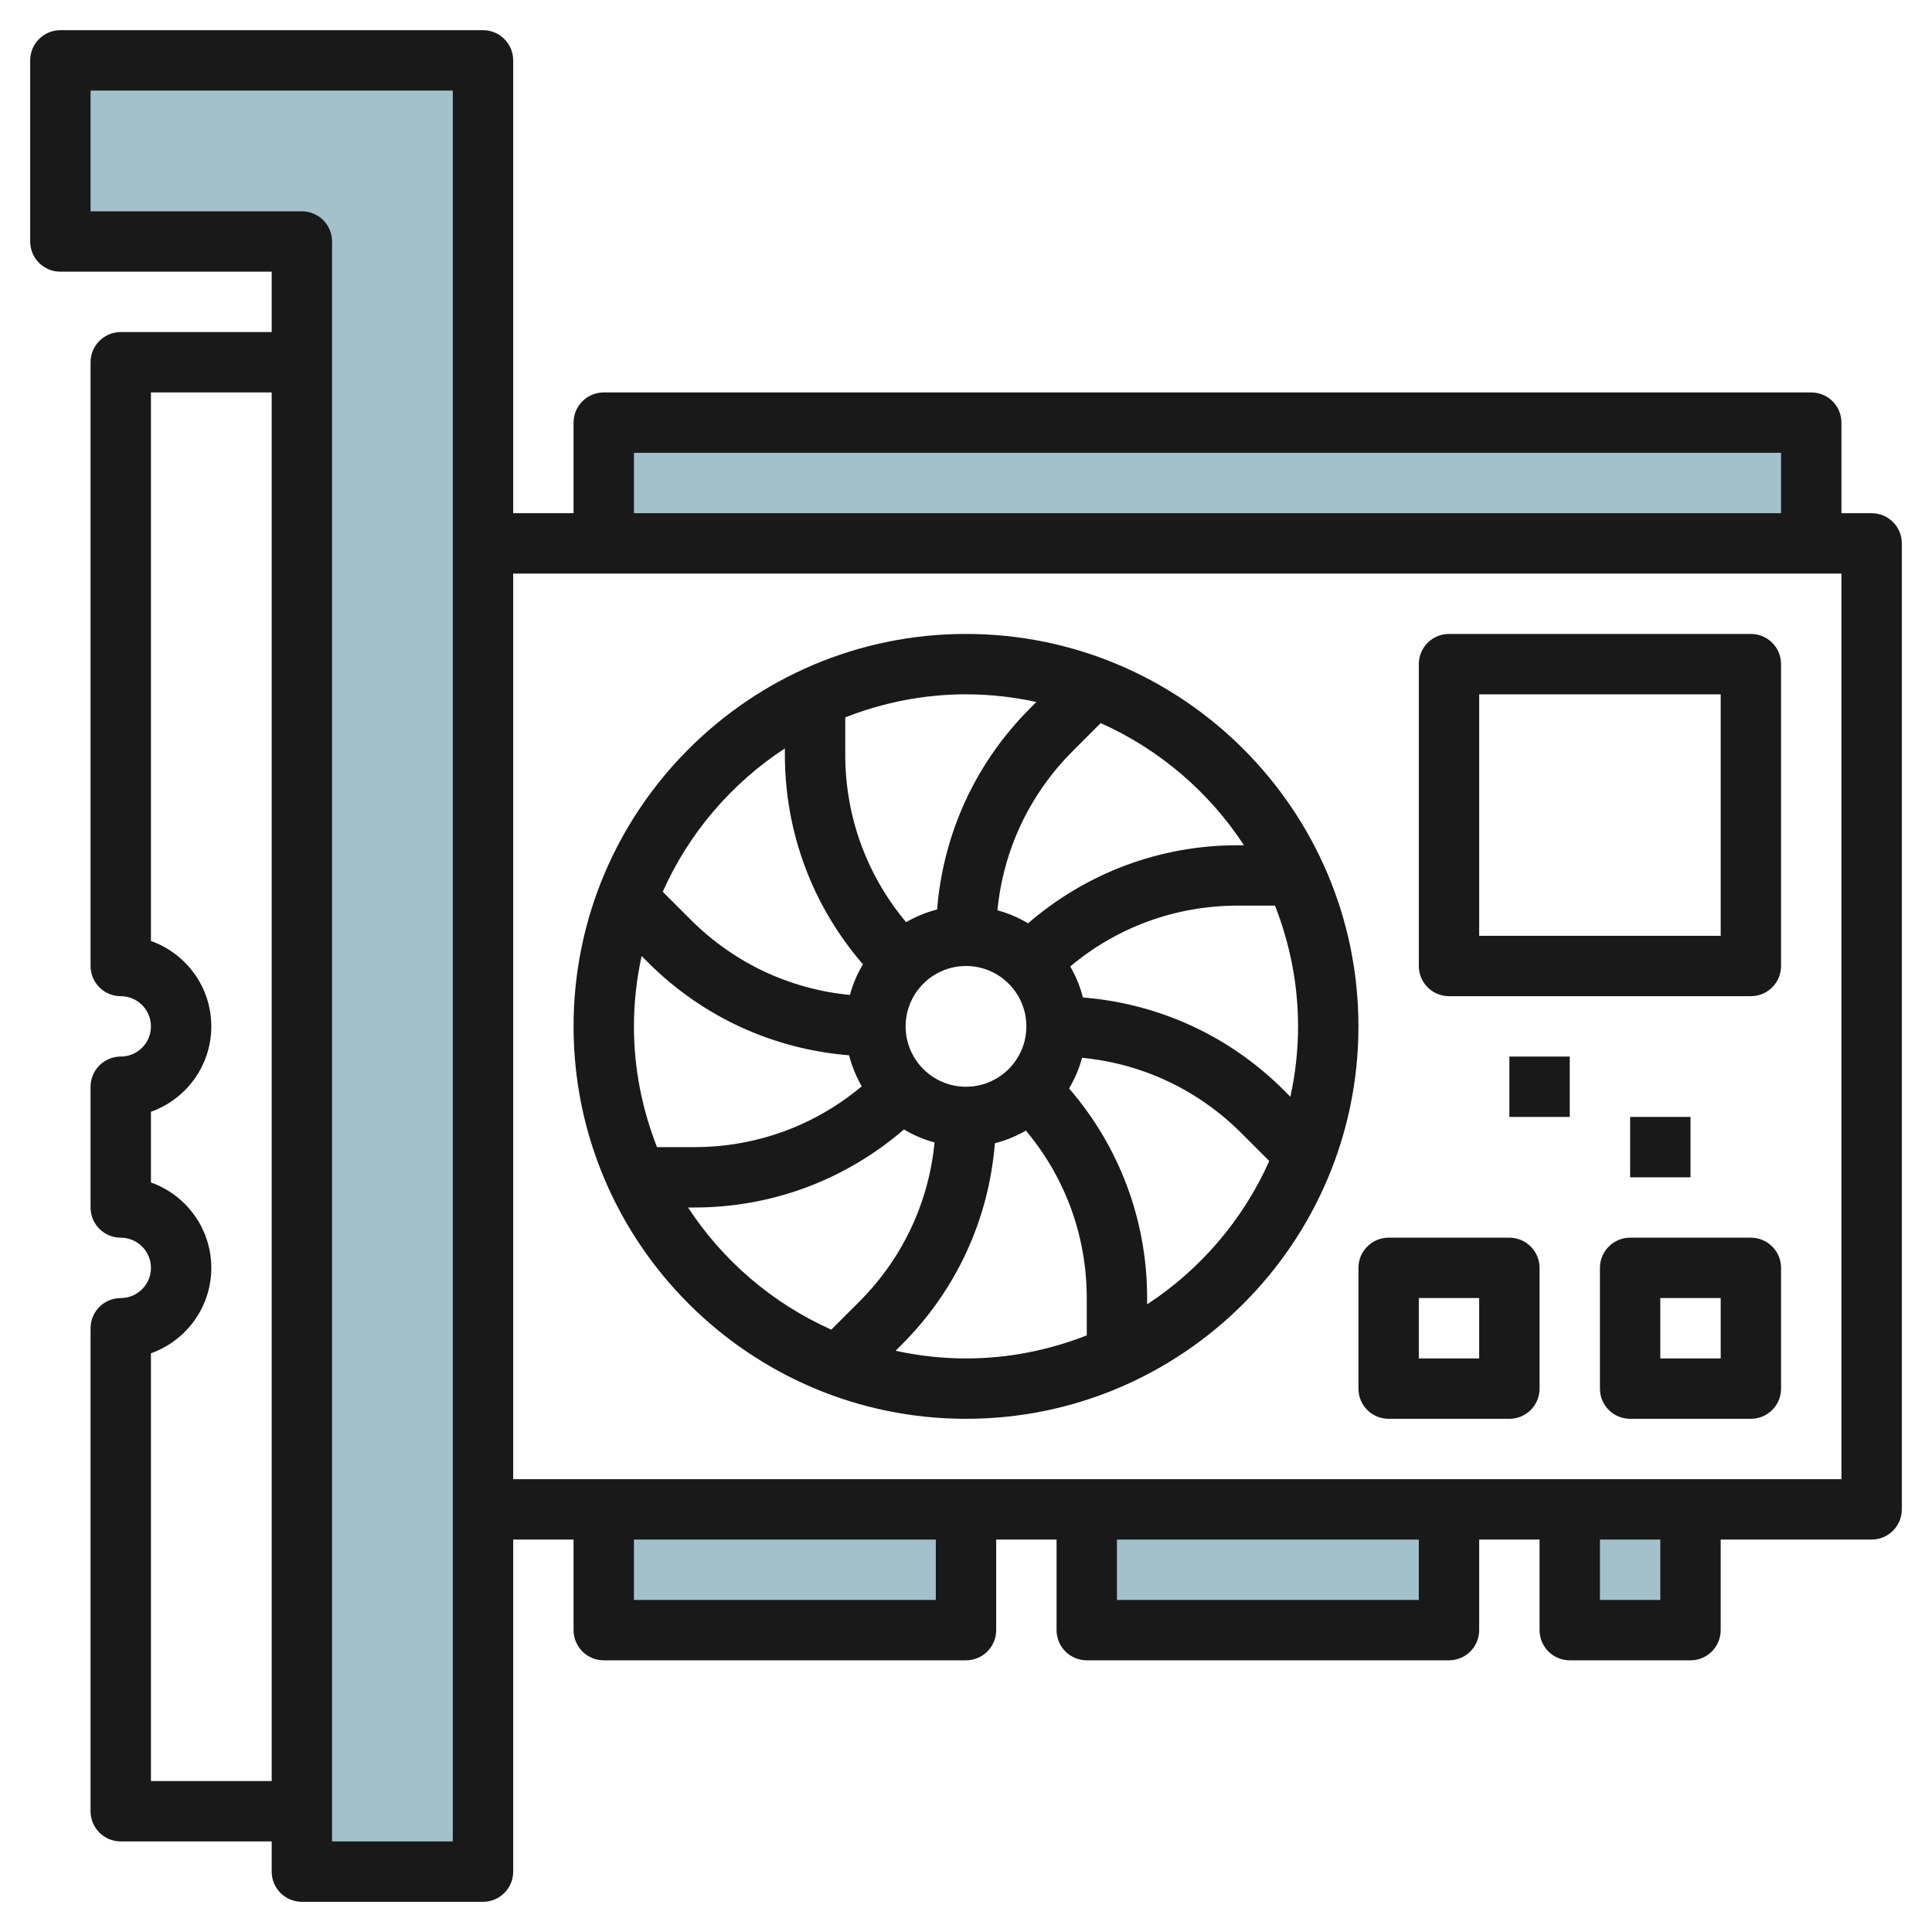
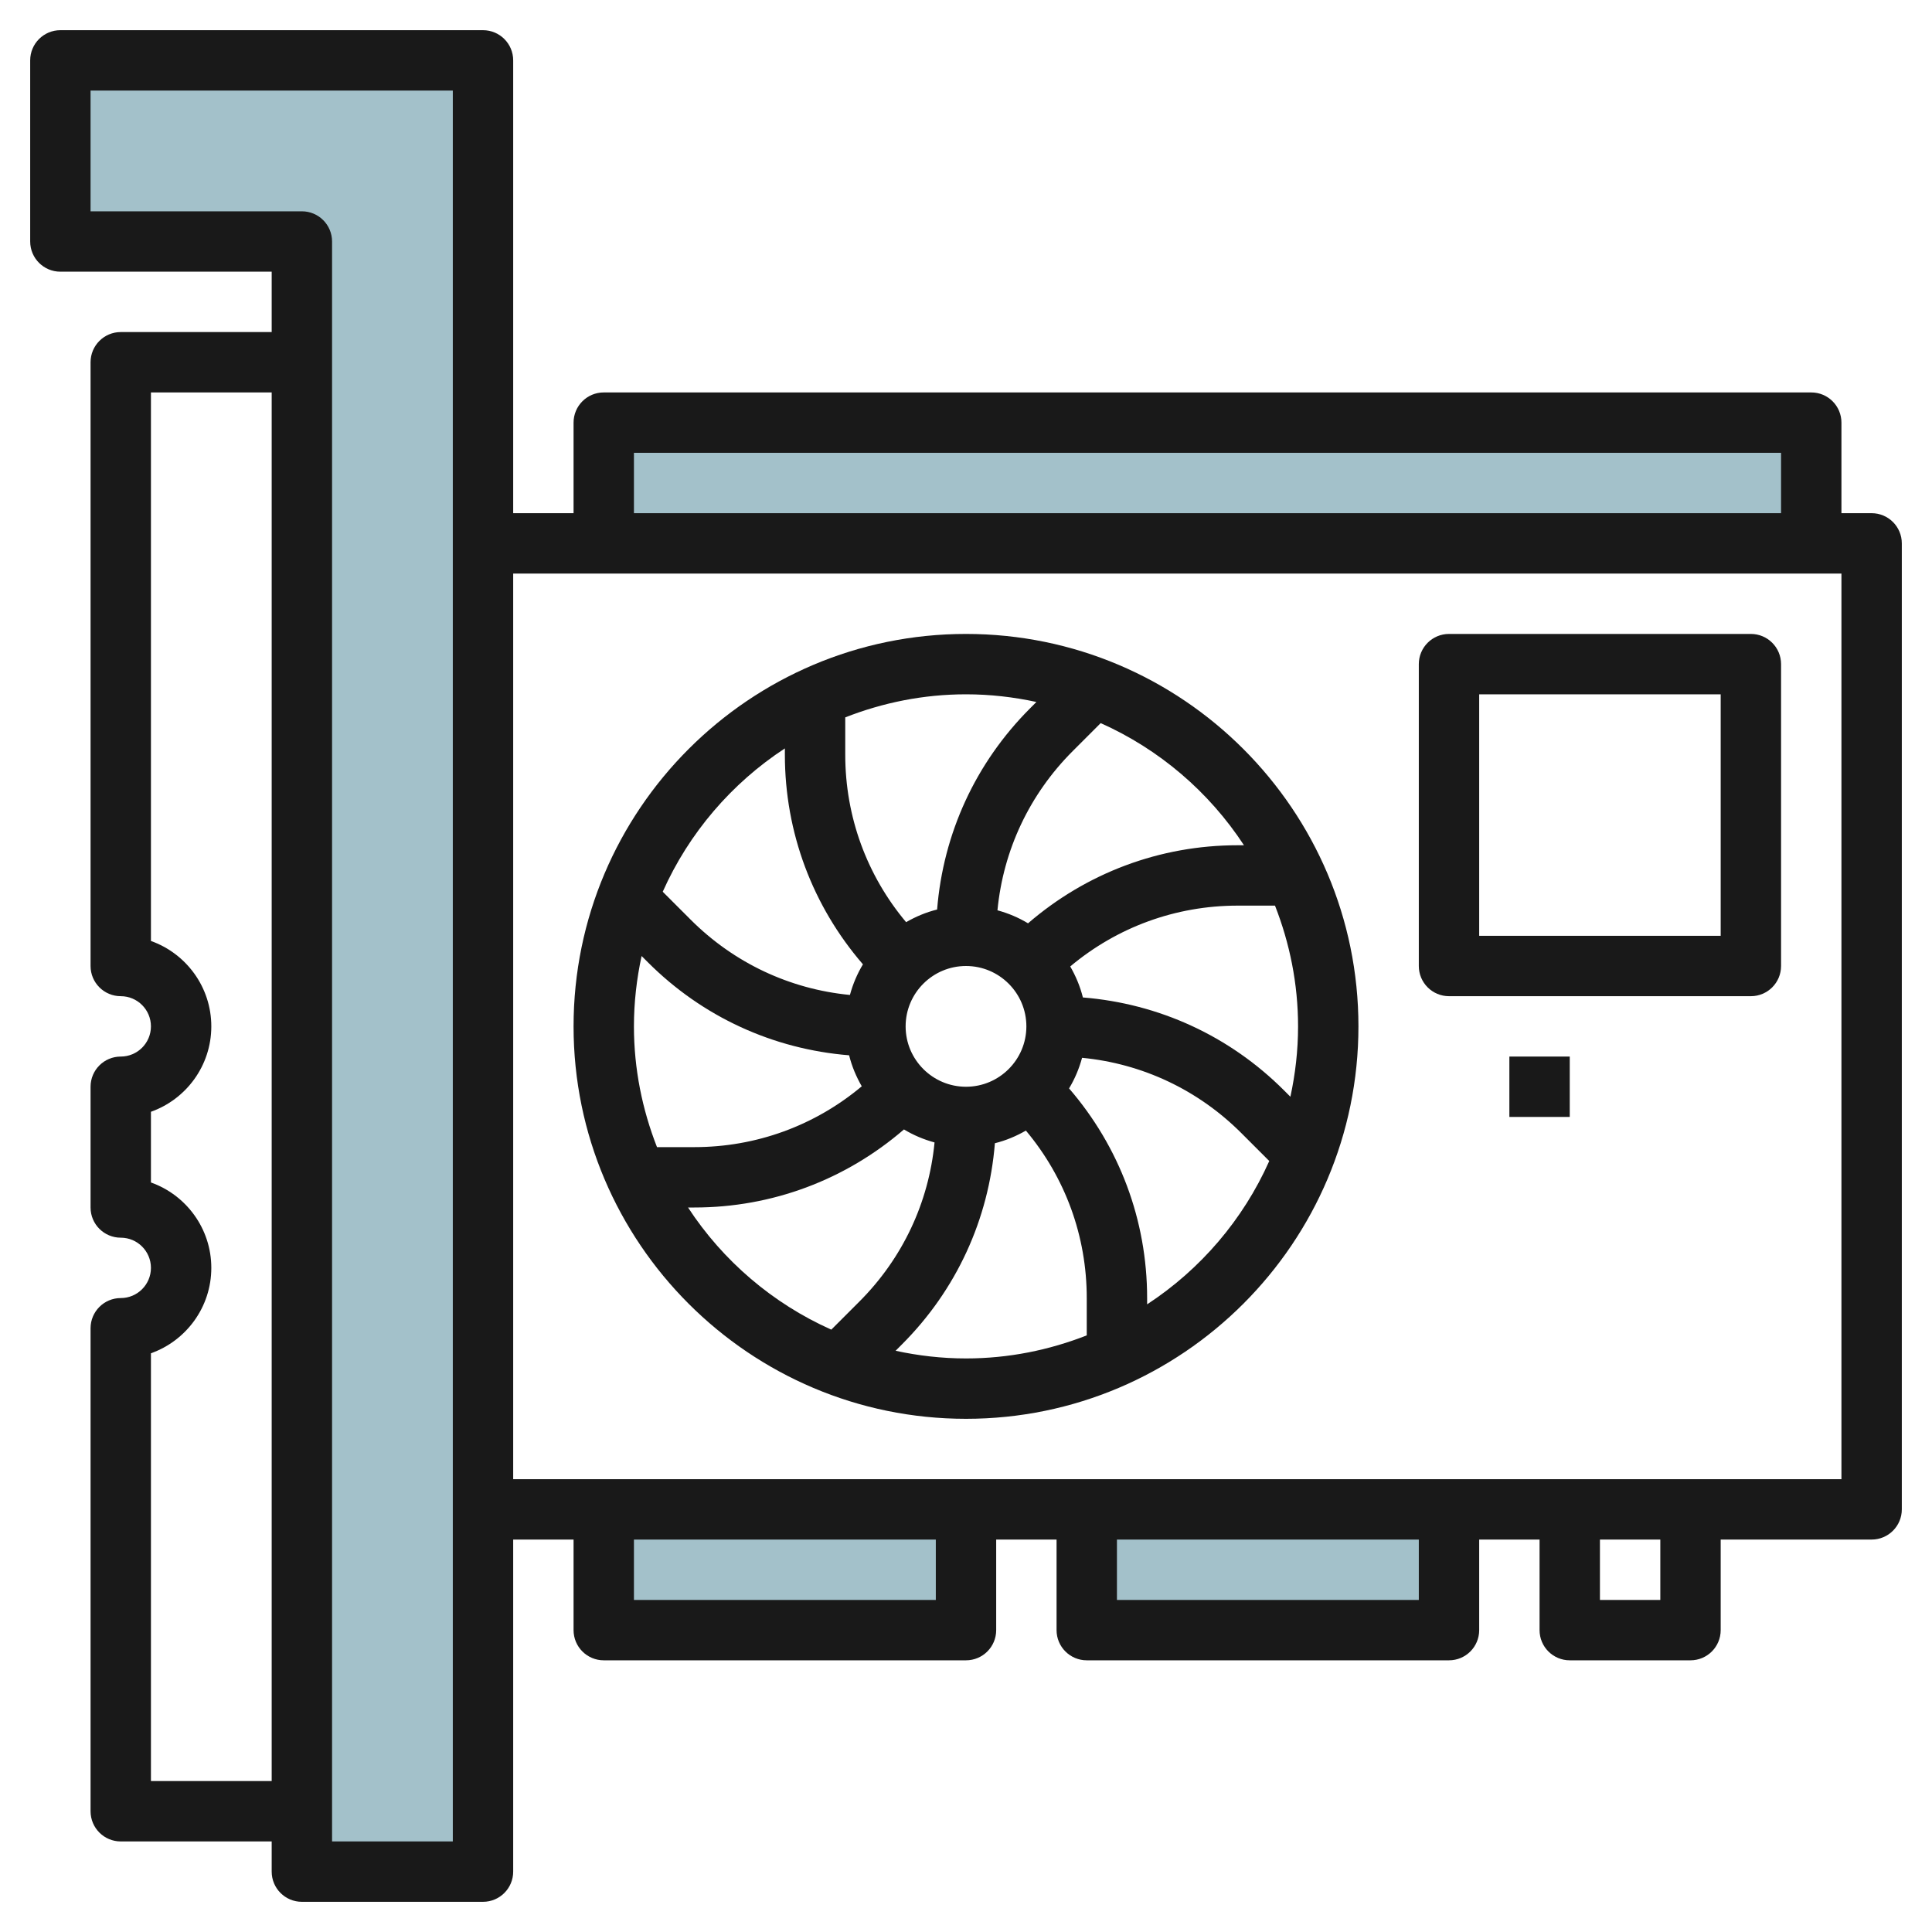
<svg xmlns="http://www.w3.org/2000/svg" id="Layer_3" enable-background="new 0 0 64 64" height="512" viewBox="0 0 64 64" width="512">
  <g>
    <g fill="#a3c1ca">
      <path d="m2 8h8v54h6v-60h-14z" />
      <path d="m20 14h40v4h-40z" />
      <path d="m20 50h12v4h-12z" />
      <path d="m36 50h12v4h-12z" />
-       <path d="m52 50h4v4h-4z" />
    </g>
    <g fill="#191919">
      <path d="m62 17h-1v-3c0-.553-.448-1-1-1h-40c-.552 0-1 .447-1 1v3h-2v-15c0-.553-.448-1-1-1h-14c-.552 0-1 .447-1 1v6c0 .553.448 1 1 1h7v2h-5c-.552 0-1 .447-1 1v20c0 .553.448 1 1 1 .551 0 1 .448 1 1s-.449 1-1 1c-.552 0-1 .447-1 1v4c0 .553.448 1 1 1 .551 0 1 .448 1 1s-.449 1-1 1c-.552 0-1 .447-1 1v16c0 .553.448 1 1 1h5v1c0 .553.448 1 1 1h6c.552 0 1-.447 1-1v-11h2v3c0 .553.448 1 1 1h12c.552 0 1-.447 1-1v-3h2v3c0 .553.448 1 1 1h12c.552 0 1-.447 1-1v-3h2v3c0 .553.448 1 1 1h4c.552 0 1-.447 1-1v-3h5c.552 0 1-.447 1-1v-32c0-.553-.448-1-1-1zm-57 42v-14.171c1.164-.413 2-1.525 2-2.829s-.836-2.416-2-2.829v-2.342c1.164-.413 2-1.525 2-2.829s-.836-2.416-2-2.829v-18.171h4v46zm10 2h-4v-53c0-.553-.448-1-1-1h-7v-4h12zm6-46h38v2h-38zm10 38h-10v-2h10zm16 0h-10v-2h10zm8 0h-2v-2h2zm6-4h-44v-30h44z" />
      <path d="m32 47c7.168 0 13-5.832 13-13s-5.832-13-13-13-13 5.832-13 13 5.832 13 13 13zm-10.536-15.121c1.806 1.806 4.147 2.876 6.664 3.079.091.366.235.708.419 1.027-1.553 1.302-3.495 2.015-5.547 2.015h-1.236c-.487-1.242-.764-2.588-.764-4 0-.8.091-1.579.254-2.331zm10.536.121c1.103 0 2 .897 2 2s-.897 2-2 2-2-.897-2-2 .897-2 2-2zm11 2c0 .8-.091 1.579-.254 2.331l-.21-.21c-1.806-1.806-4.147-2.876-6.664-3.079-.091-.366-.235-.708-.419-1.027 1.553-1.302 3.495-2.015 5.547-2.015h1.236c.487 1.242.764 2.588.764 4zm-20.208 6h.208c2.578 0 5.012-.918 6.945-2.586.313.189.653.333 1.013.431-.192 1.993-1.06 3.842-2.495 5.276l-.925.925c-1.943-.867-3.591-2.28-4.746-4.046zm6.876 4.746.21-.211c1.806-1.806 2.877-4.146 3.079-6.664.366-.091.708-.235 1.027-.419 1.303 1.554 2.016 3.495 2.016 5.548v1.236c-1.242.487-2.588.764-4 .764-.801 0-1.58-.091-2.332-.254zm8.332-1.538v-.208c0-2.579-.918-5.013-2.586-6.945.189-.313.333-.653.431-1.014 1.993.192 3.842 1.06 5.276 2.494l.925.925c-.867 1.945-2.28 3.592-4.046 4.748zm3.208-15.208h-.208c-2.578 0-5.012.918-6.945 2.586-.313-.189-.653-.333-1.013-.431.192-1.993 1.06-3.842 2.495-5.276l.925-.925c1.943.867 3.591 2.28 4.746 4.046zm-6.876-4.746-.21.211c-1.806 1.806-2.877 4.146-3.079 6.664-.366.091-.708.235-1.027.419-1.303-1.554-2.016-3.495-2.016-5.548v-1.236c1.242-.487 2.588-.764 4-.764.801 0 1.58.091 2.332.254zm-8.332 1.538v.208c0 2.579.918 5.013 2.586 6.945-.189.313-.333.653-.431 1.014-1.993-.192-3.842-1.06-5.276-2.494l-.925-.925c.867-1.945 2.28-3.592 4.046-4.748z" />
      <path d="m48 33h10c.552 0 1-.447 1-1v-10c0-.553-.448-1-1-1h-10c-.552 0-1 .447-1 1v10c0 .553.448 1 1 1zm1-10h8v8h-8z" />
-       <path d="m45 46c0 .553.448 1 1 1h4c.552 0 1-.447 1-1v-4c0-.553-.448-1-1-1h-4c-.552 0-1 .447-1 1zm2-3h2v2h-2z" />
-       <path d="m58 41h-4c-.552 0-1 .447-1 1v4c0 .553.448 1 1 1h4c.552 0 1-.447 1-1v-4c0-.553-.448-1-1-1zm-1 4h-2v-2h2z" />
      <path d="m50 35h2v2h-2z" />
-       <path d="m54 37h2v2h-2z" />
    </g>
  </g>
</svg>